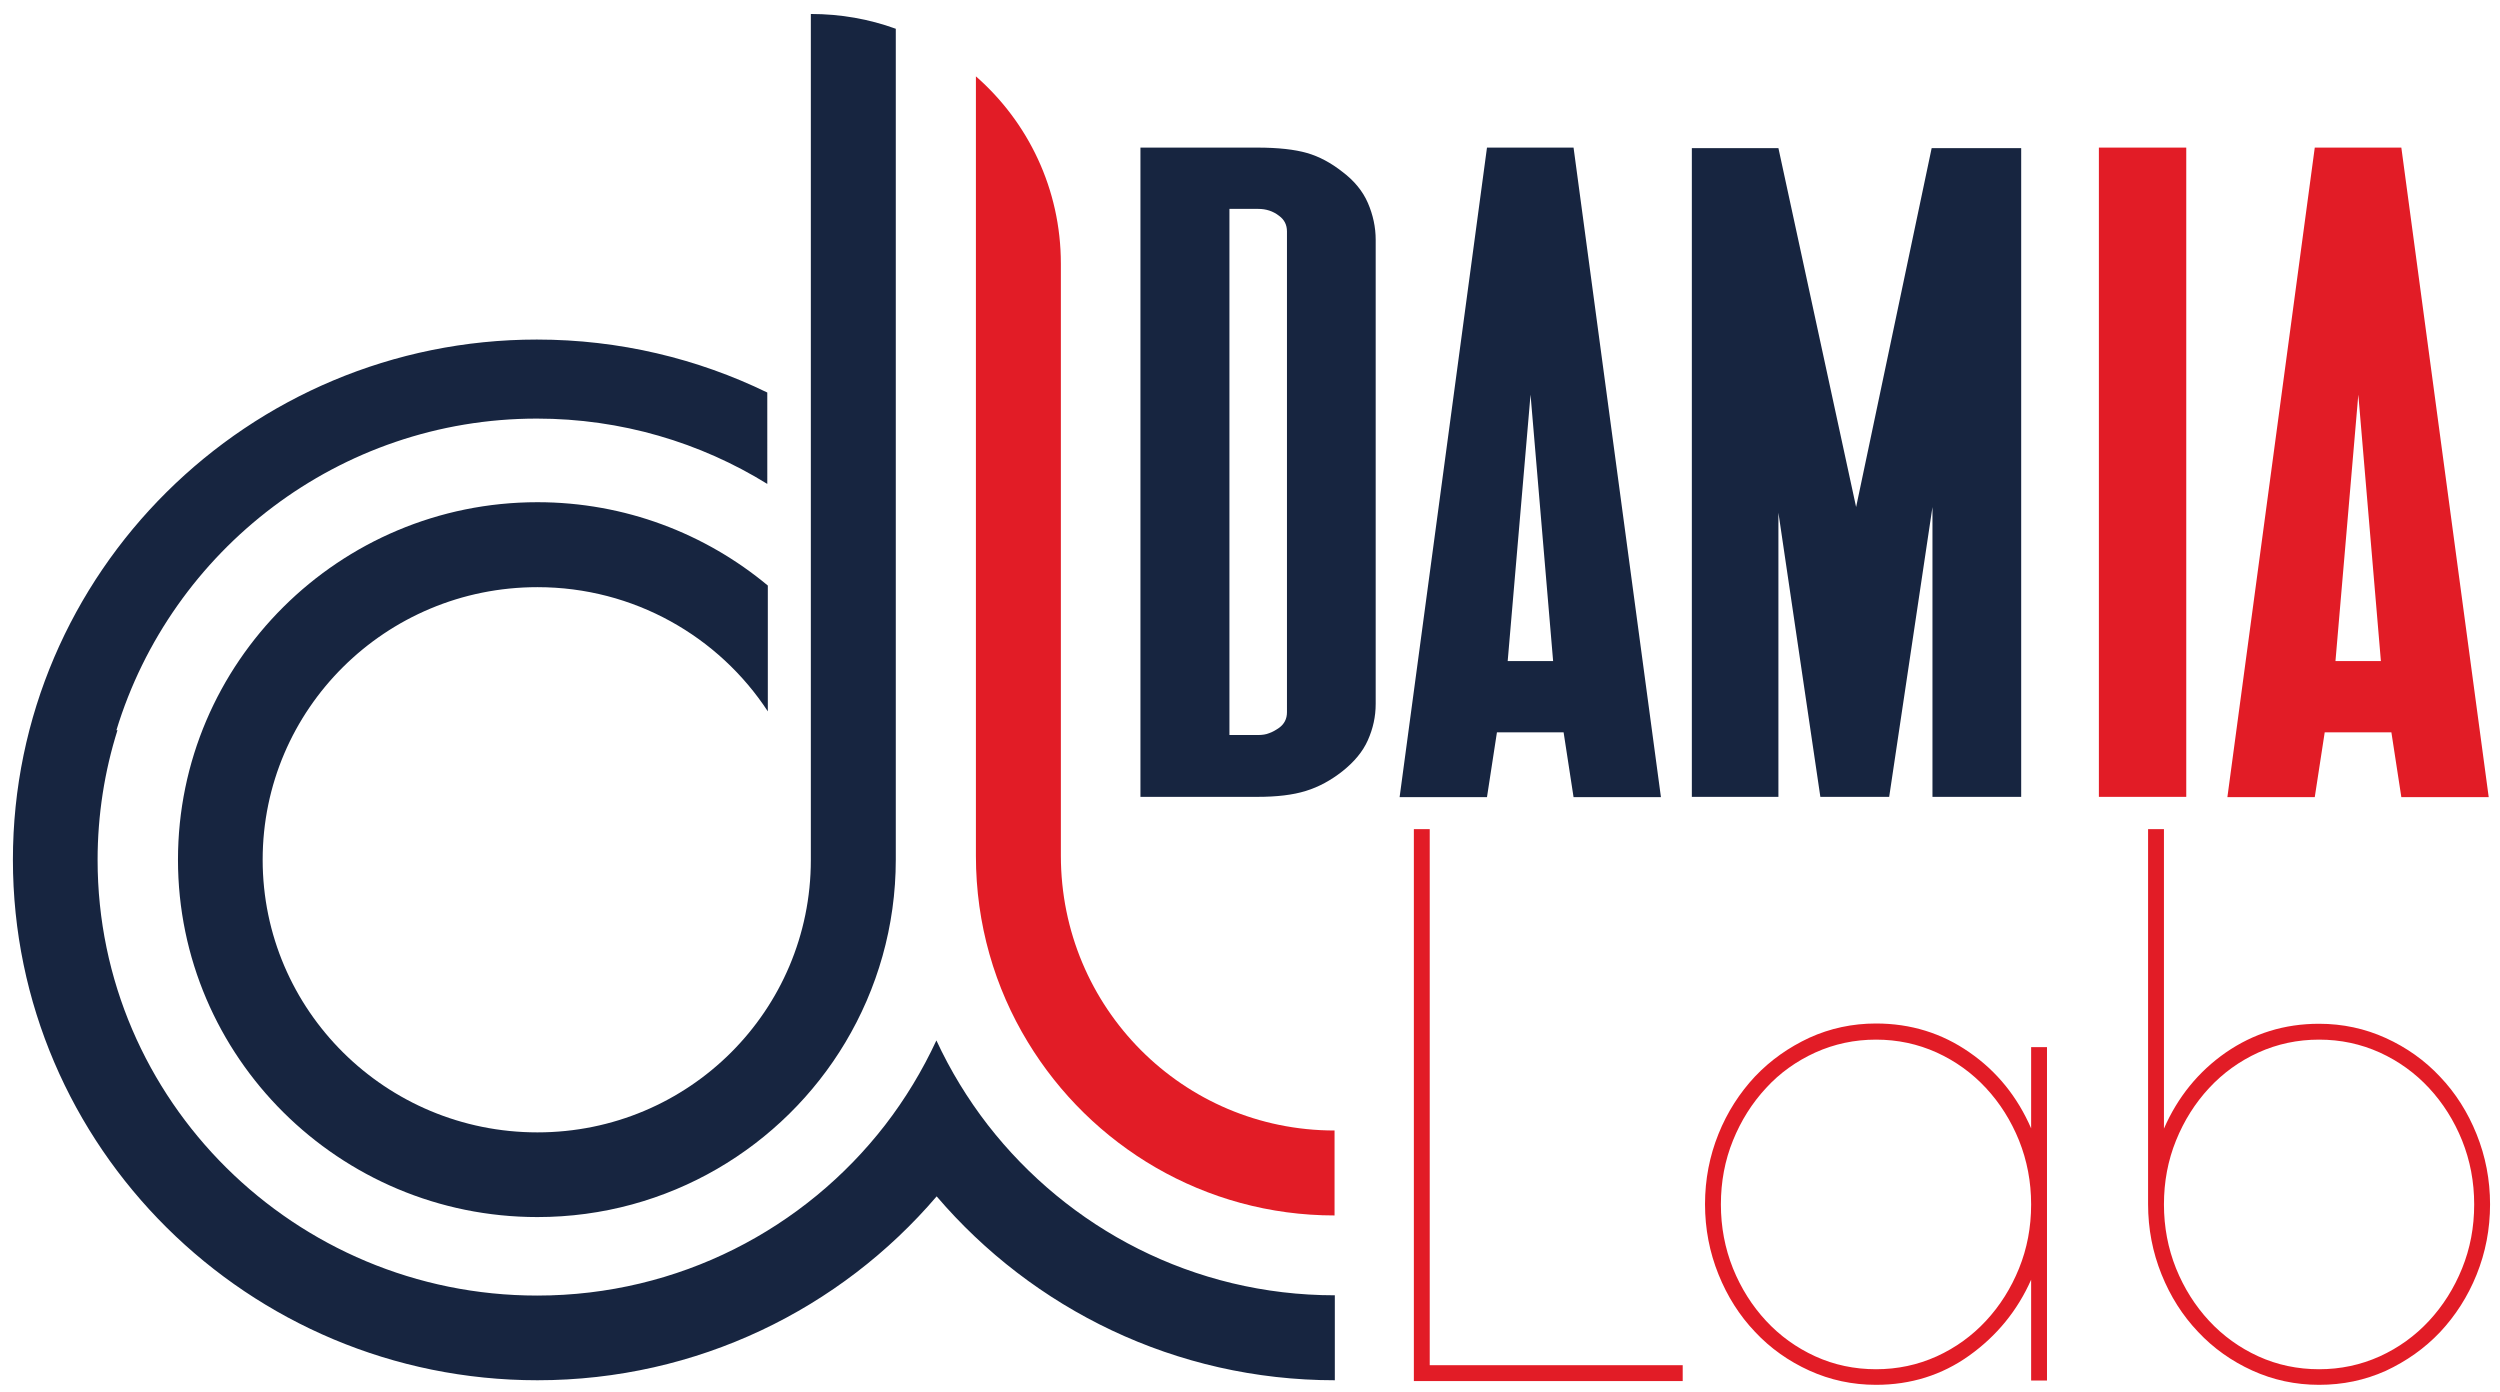
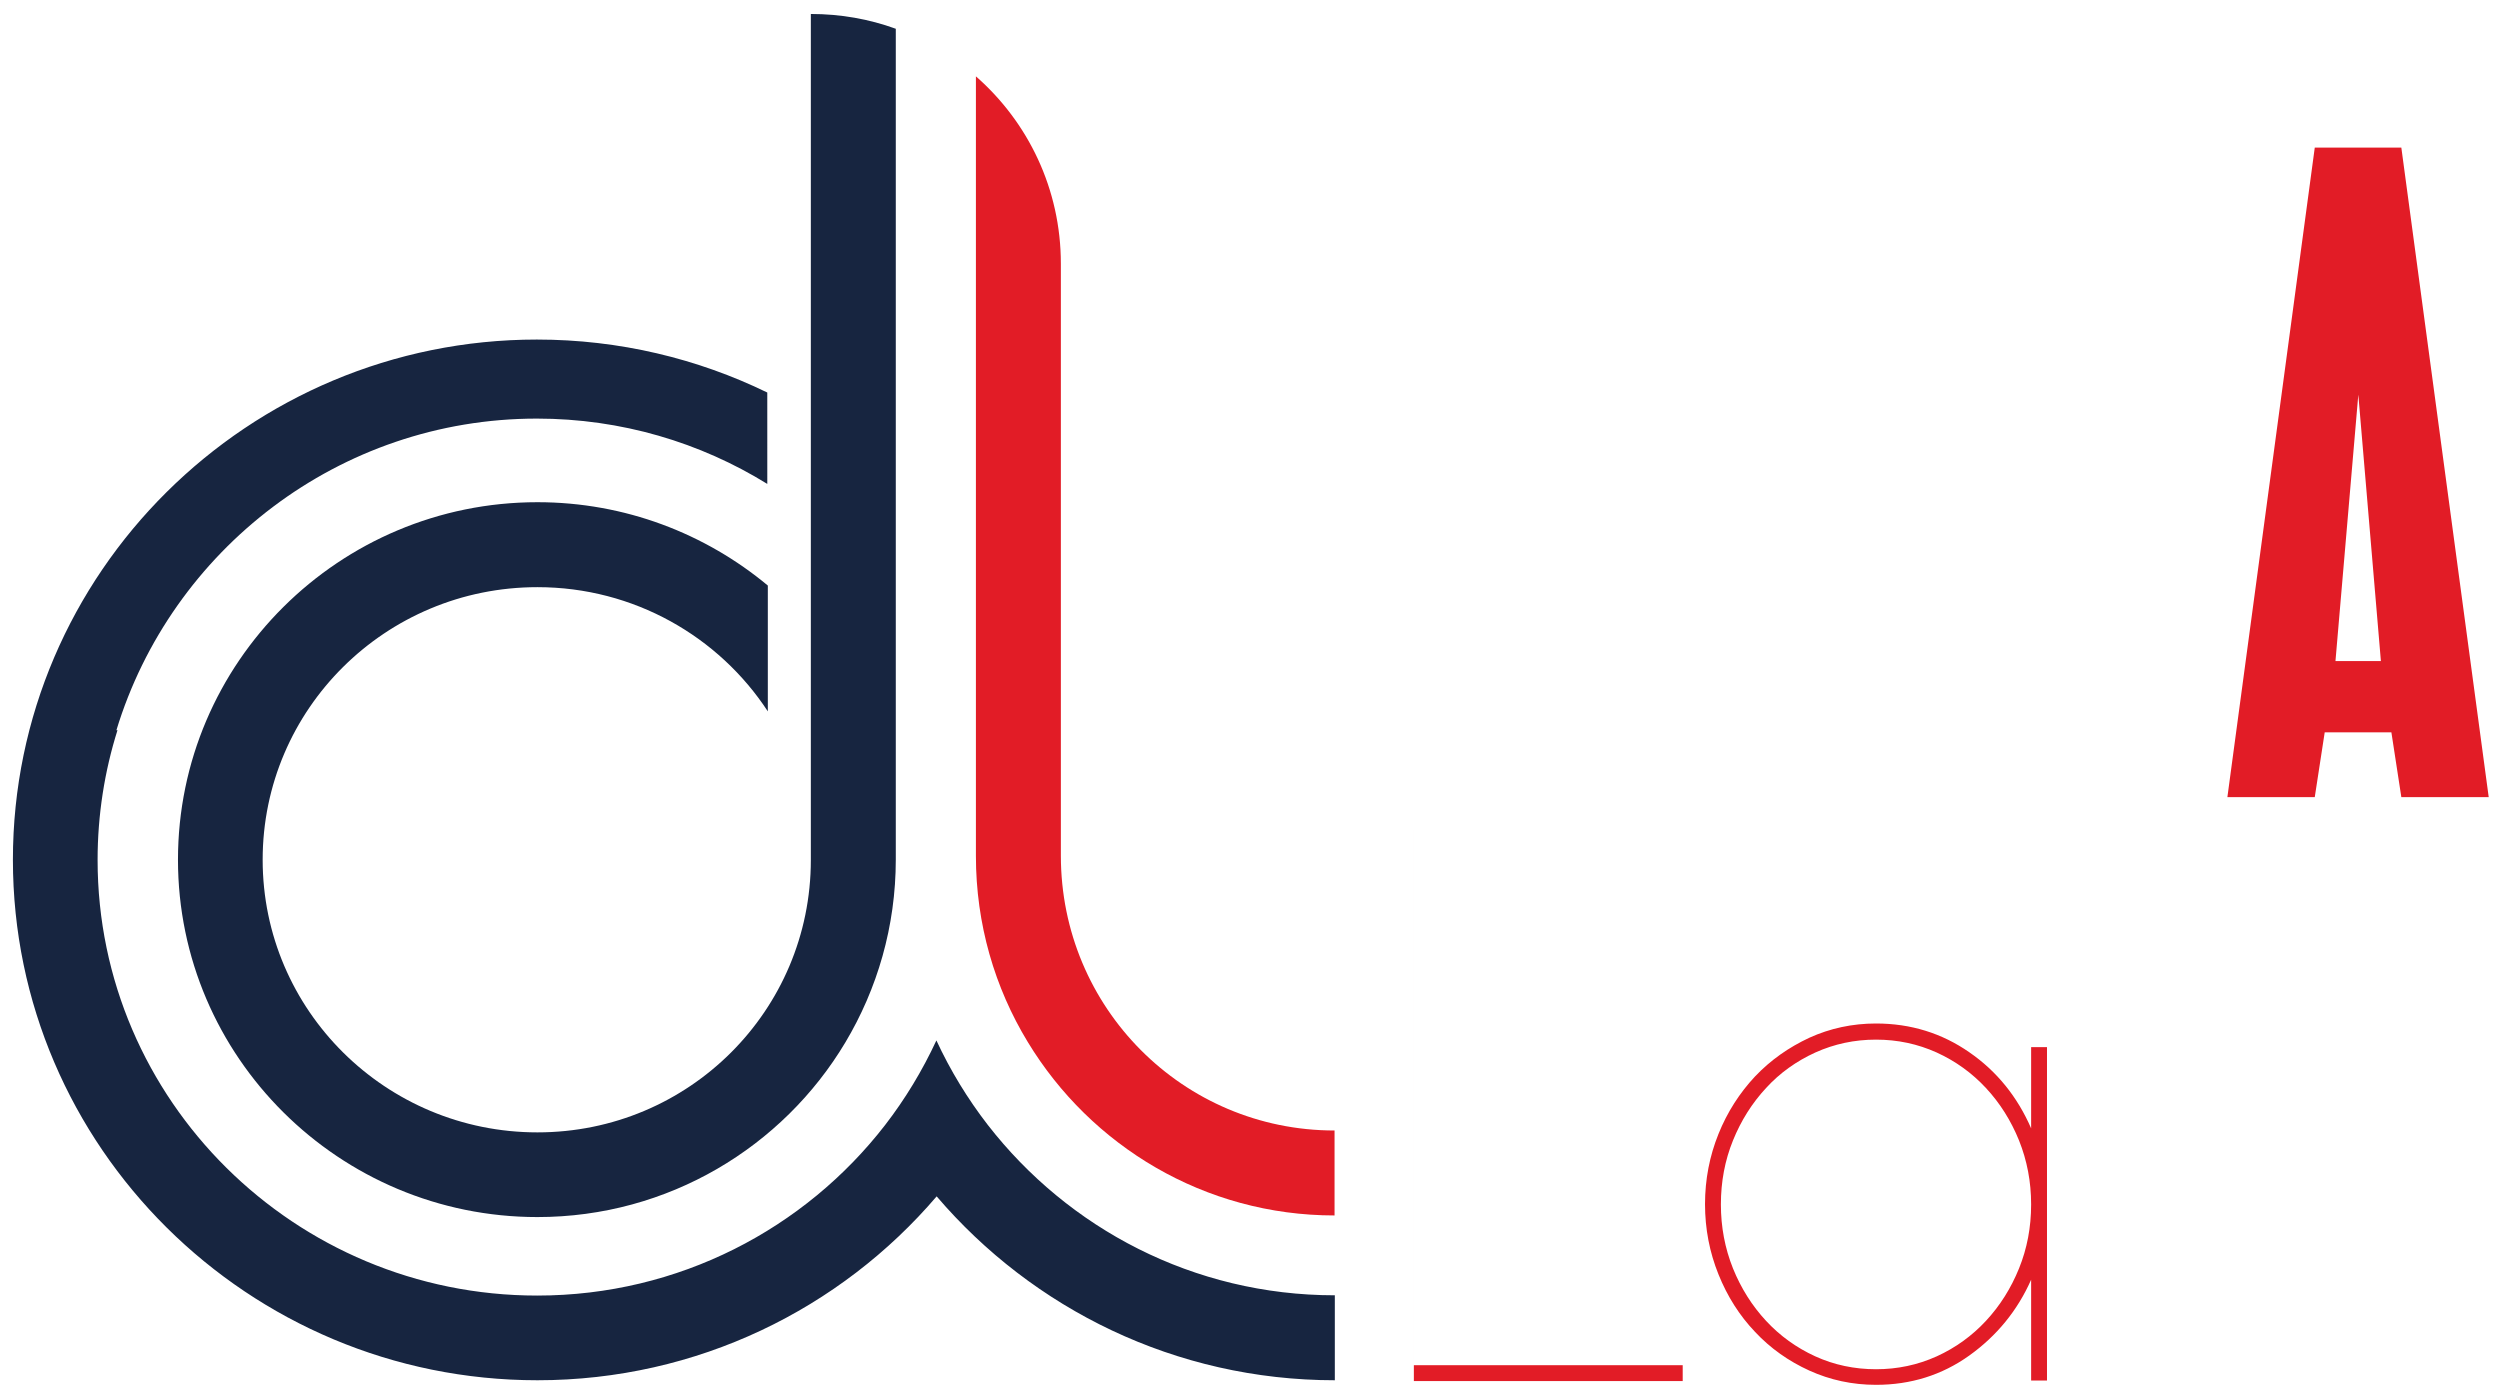
<svg xmlns="http://www.w3.org/2000/svg" version="1.1" id="Calque_1" x="0px" y="0px" viewBox="0 0 929.9 517.9" enable-background="new 0 0 929.9 517.9" xml:space="preserve">
  <g>
    <g>
      <path fill="#E21C26" d="M394.6,318.3V117.6V98.1c0-27.8-12.2-52.7-31.6-69.7v94.8v195.2c0,25.3,7,49,19.3,69.2    c23.4,38.6,65.7,64.5,114.1,64.5v-31.6C440,420.5,394.6,374.8,394.6,318.3z" />
      <path fill="#172540" d="M367.4,418.4c-7.5-9.7-13.9-20.2-19.1-31.4c-5.2,11.2-11.6,21.8-19.1,31.5    c-29.8,38.5-76.7,63.4-129.4,63.4c-90.2,0-163.5-72.7-163.5-162c0-16.8,2.6-33.1,7.4-48.3h-0.4c20.4-67,82.8-115.9,156.4-115.9    c31.4,0,60.8,8.9,85.7,24.3V146c-25.9-12.6-55-19.7-85.7-19.7C92.3,126.3,4.8,213.1,4.8,319.8c0,106.7,87.5,193.6,195.1,193.6    c59.5,0,112.8-26.6,148.5-68.4c35.7,41.8,88.8,68.4,148.1,68.4v-31.6C443.9,481.8,397.3,456.9,367.4,418.4z" />
      <path fill="#172540" d="M199.9,421.2c-56.4,0-102.2-45.4-102.2-101.4c0-56,45.7-101.4,102.2-101.4c35.9,0,67.5,18.4,85.7,46.2    v-46.8c-23.2-19.3-53.1-31-85.7-31c-73.7,0-133.7,59.6-133.7,133c0,73.3,60,132.9,133.7,132.9c48.7,0,91.3-26.1,114.5-64.9    c11.9-19.9,18.8-43.2,18.8-68.1c0-0.5,0-1,0-1.5v0V10.7c-9.9-3.6-20.5-5.5-31.6-5.5v313.2c0,0.5,0,1,0,1.5    C301.6,375.8,256.3,421.2,199.9,421.2z" />
    </g>
    <g>
-       <path fill="#172540" d="M499.3,286.9c-4.2,3.3-8.7,5.8-13.6,7.3c-4.8,1.5-10.8,2.2-18,2.2h-43.5v-34.6V89.2V54.9h43.5    c7.7,0,13.9,0.7,18.4,2c4.6,1.3,9,3.7,13.2,7c4.4,3.3,7.6,7.2,9.5,11.6c1.9,4.4,2.9,9,2.9,13.7v46.3v79.8v46.5    c0,4.8-1,9.2-2.9,13.5S503.7,283.4,499.3,286.9z M457.2,273.4h10.7c1.6,0,3-0.2,4.2-0.7c1.2-0.4,2.4-1.1,3.7-2    c1.9-1.4,2.9-3.3,2.9-5.8V135.5V86.1c0-2.5-1-4.4-2.9-5.8c-2.3-1.8-4.9-2.6-7.8-2.6h-10.7V273.4z" />
-       <path fill="#172540" d="M556.8,272.4l-3.7,24.1h-32.5l32.5-241.6h32.2l32.5,241.6h-32.5l-3.7-24.1H556.8z M569.3,146.8l-8.5,99.1    h16.9L569.3,146.8z" />
-       <path fill="#172540" d="M702.7,296.4h-25.6l-15.6-105.7v105.7h-32.2V55.1h32.2l28.9,133.5l28.1-133.5h33.3v241.3h-33V188.6    L702.7,296.4z" />
-       <path fill="#E21C26" d="M813.2,296.4h-32.5V54.9h32.5V296.4z" />
      <path fill="#E21C26" d="M864.7,272.4l-3.7,24.1h-32.5L861,54.9h32.2l32.5,241.6h-32.5l-3.7-24.1H864.7z M877.2,146.8l-8.5,99.1    h16.9L877.2,146.8z" />
    </g>
    <g>
-       <path fill="#E21C26" d="M625.9,507.8v5.9h-100V308.4h5.9v199.4H625.9z" />
+       <path fill="#E21C26" d="M625.9,507.8v5.9h-100V308.4v199.4H625.9z" />
      <path fill="#E21C26" d="M697.8,515.1c-8.8,0-17.1-1.8-24.8-5.3c-7.7-3.5-14.5-8.3-20.2-14.4c-5.8-6.1-10.3-13.2-13.6-21.4    c-3.3-8.2-5-16.9-5-26.1c0-9.2,1.7-17.9,5-26.1c3.3-8.2,7.9-15.3,13.6-21.4c5.8-6.1,12.5-10.8,20.2-14.4c7.7-3.5,16-5.3,24.8-5.3    c12.9,0,24.5,3.6,34.7,10.7c10.3,7.1,17.9,16.6,23,28.3v-30.2h5.9v124h-5.9v-37.5c-5.1,11.5-12.8,20.9-23,28.2    C722.3,511.5,710.7,515.1,697.8,515.1z M697.8,386.7c-8,0-15.5,1.6-22.6,4.8c-7,3.2-13.2,7.6-18.3,13.2    c-5.2,5.6-9.3,12.1-12.3,19.5c-3,7.4-4.5,15.3-4.5,23.8c0,8.4,1.5,16.3,4.5,23.8c3,7.4,7.1,13.9,12.3,19.5    c5.2,5.6,11.3,10,18.3,13.2c7,3.2,14.6,4.8,22.6,4.8c8,0,15.5-1.6,22.6-4.8c7-3.2,13.1-7.6,18.3-13.2c5.2-5.6,9.3-12.1,12.3-19.5    c3-7.4,4.5-15.3,4.5-23.8c0-8.4-1.5-16.3-4.5-23.8c-3-7.4-7.1-13.9-12.3-19.5c-5.2-5.6-11.3-10-18.3-13.2    C713.3,388.3,705.8,386.7,697.8,386.7z" />
-       <path fill="#E21C26" d="M862.6,515.1c-8.8,0-17.1-1.8-24.8-5.3c-7.7-3.5-14.5-8.3-20.2-14.4c-5.8-6.1-10.3-13.2-13.6-21.4    c-3.3-8.2-5-16.9-5-26.1V308.4h5.9v111.4c5.1-11.7,12.8-21.2,23-28.3c10.3-7.1,21.8-10.7,34.7-10.7c8.8,0,17.1,1.8,24.8,5.3    c7.7,3.5,14.5,8.3,20.2,14.4c5.8,6.1,10.3,13.2,13.6,21.4c3.3,8.2,5,16.9,5,26.1c0,9.2-1.7,17.9-5,26.1    c-3.3,8.2-7.9,15.3-13.6,21.4c-5.8,6.1-12.5,10.8-20.2,14.4C879.6,513.4,871.4,515.1,862.6,515.1z M862.6,386.7    c-8,0-15.5,1.6-22.6,4.8c-7,3.2-13.1,7.6-18.3,13.2c-5.2,5.6-9.3,12.1-12.3,19.5c-3,7.4-4.5,15.3-4.5,23.8    c0,8.4,1.5,16.3,4.5,23.8c3,7.4,7.1,13.9,12.3,19.5c5.2,5.6,11.3,10,18.3,13.2c7,3.2,14.6,4.8,22.6,4.8c8,0,15.5-1.6,22.6-4.8    c7-3.2,13.1-7.6,18.3-13.2c5.2-5.6,9.3-12.1,12.3-19.5c3-7.4,4.5-15.3,4.5-23.8c0-8.4-1.5-16.3-4.5-23.8    c-3-7.4-7.1-13.9-12.3-19.5c-5.2-5.6-11.3-10-18.3-13.2C878.1,388.3,870.6,386.7,862.6,386.7z" />
    </g>
  </g>
</svg>